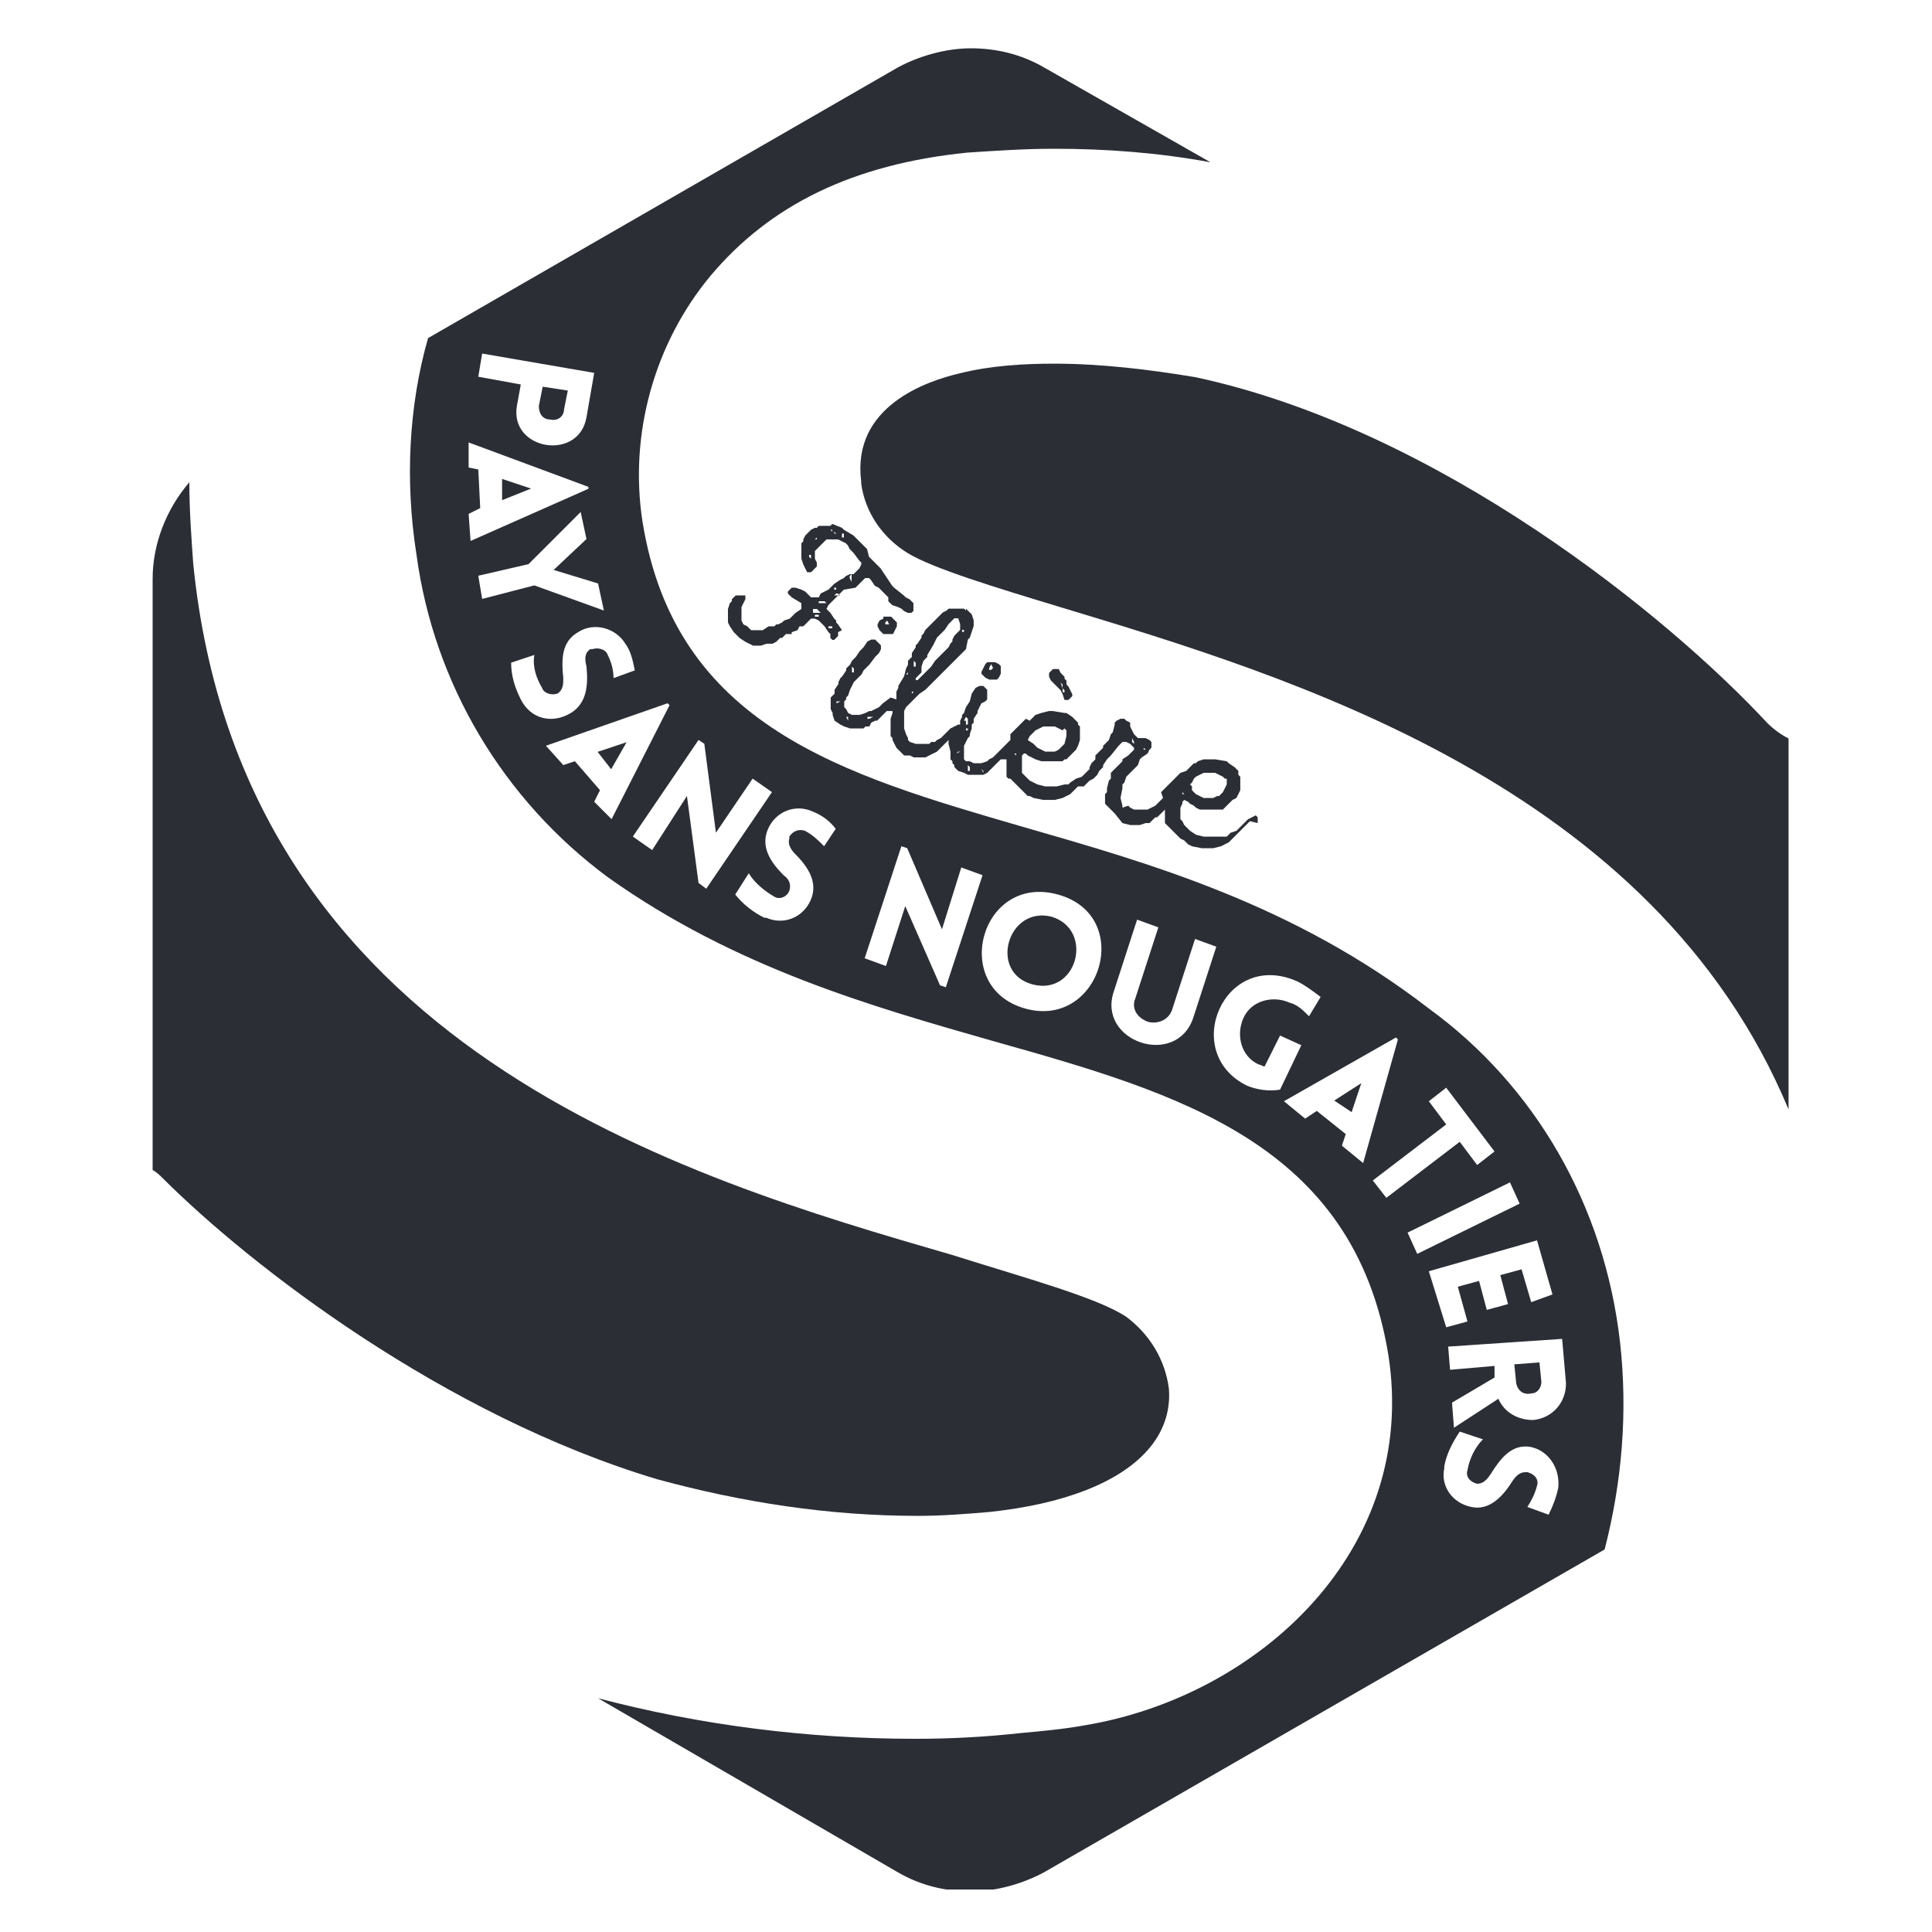
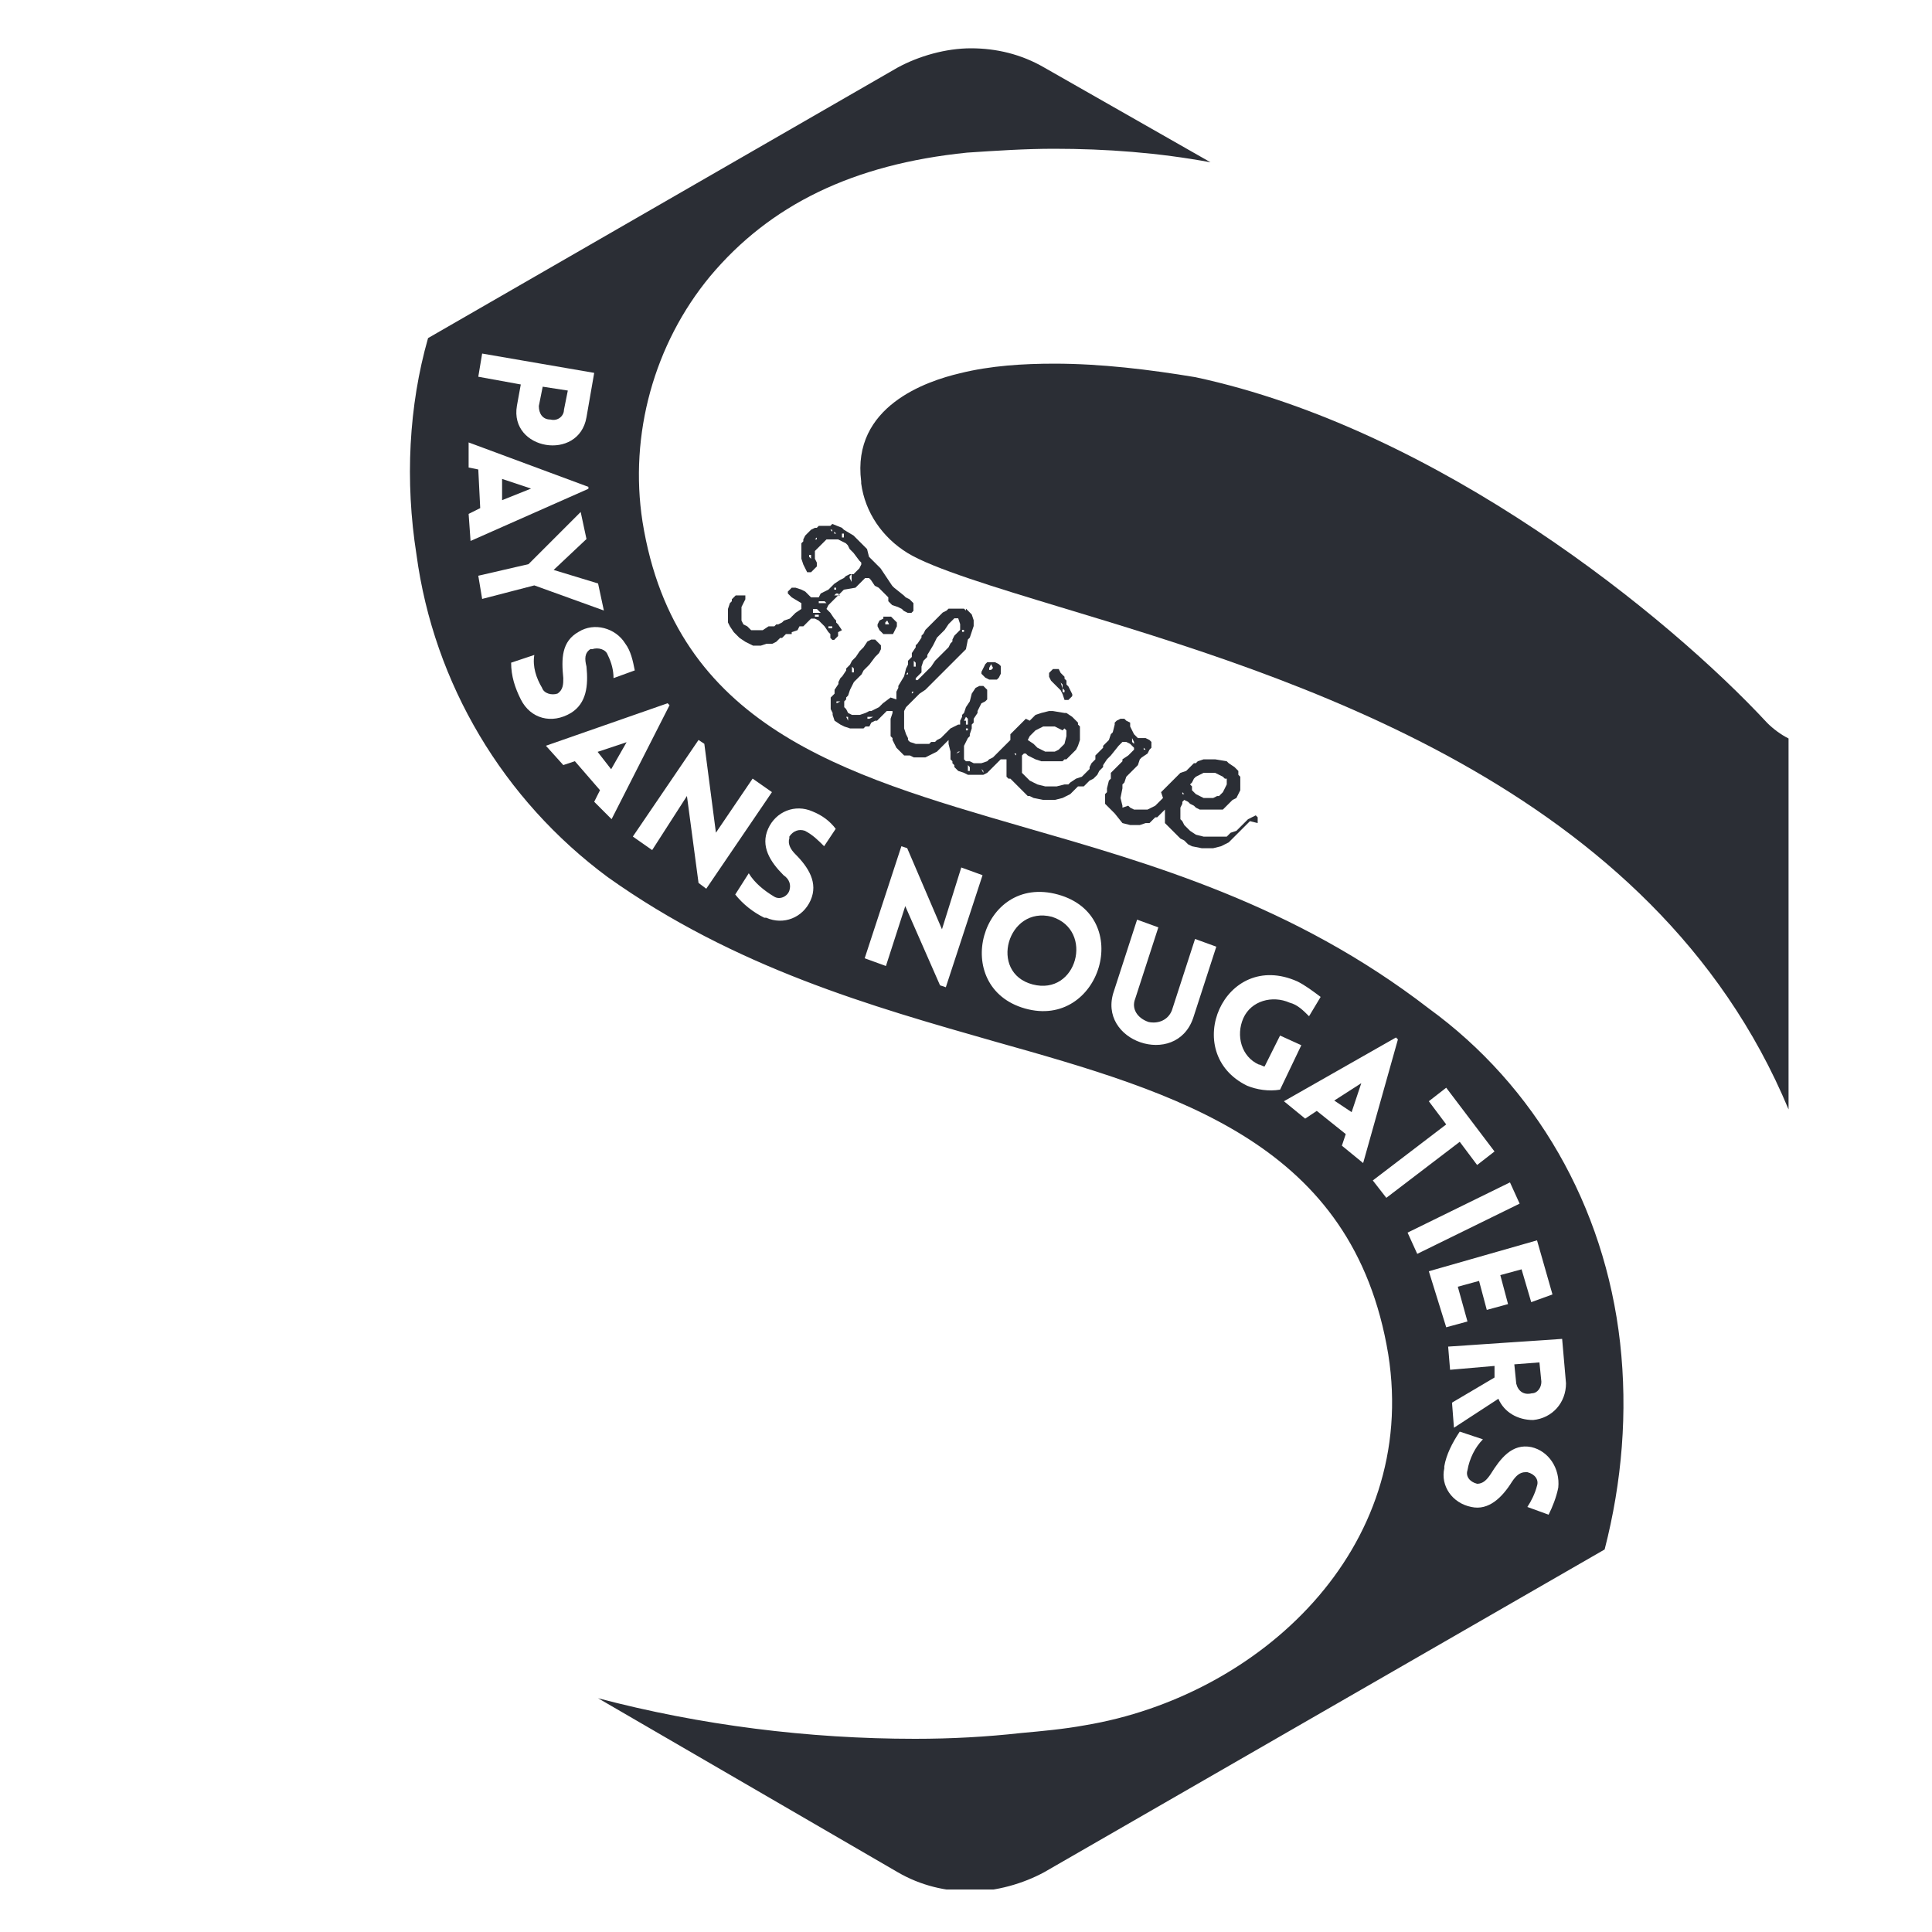
<svg xmlns="http://www.w3.org/2000/svg" xmlns:xlink="http://www.w3.org/1999/xlink" version="1.1" id="Calque_1" x="0px" y="0px" viewBox="0 0 100 100" style="enable-background:new 0 0 100 100;" xml:space="preserve">
  <style type="text/css">
	.st0{fill:#2B2E35;}
	.st1{clip-path:url(#SVGID_00000155124497128192908630000010386881307040305335_);}
	.st2{clip-path:url(#SVGID_00000108290545347055792270000017194138084302458000_);}
	.st3{clip-path:url(#SVGID_00000153697591426410608960000006856577542650159007_);}
</style>
  <g id="Groupe_193" transform="translate(33.979 28.419)">
    <path id="Tracé_143" class="st0" d="M13.1,2.6l-0.2-0.1l-0.1-0.1L12.3,2l-0.1-0.1l-0.4-0.6L11.6,1l-0.2-0.2l-0.1-0.1l-0.1-0.1   l-0.2-0.2L10.9,0l-0.1-0.1l-0.1-0.1l-0.1-0.1l-0.1-0.1l-0.1-0.1l-0.1-0.1l-0.1-0.1L9.7-1L9.6-1.1L9.1-1.3L9-1.2l-0.1,0l-0.3,0   l-0.2,0L8.3-1.1l-0.1,0L8-1L7.9-0.9L7.8-0.8L7.7-0.7L7.6-0.5l0,0.1L7.5-0.3l0,0.2l0,0.3l0,0.3l0.1,0.3L7.7,1l0.1,0.2l0.1,0l0.1,0   L8.2,1l0.1-0.1l0-0.2L8.2,0.5l0-0.1V0.2l0-0.1L8.3,0l0.1-0.1l0.1-0.1l0.1-0.1l0.1-0.1l0.1-0.1l0.2,0l0.2,0l0.1,0l0.1,0l0.2,0.1   l0.2,0.1l0.1,0.1L10,0l0.1,0.1l0.1,0.1l0.3,0.4l0.1,0.1l0,0.1L10.5,1l-0.1,0.1l-0.1,0.1l-0.1,0.1L10,1.3L9.8,1.4L9.7,1.5L9.5,1.6   L9.2,1.8L9,2L8.9,2.1L8.7,2.2L8.5,2.3L8.4,2.5l-0.2,0L8,2.5L7.9,2.4L7.8,2.3L7.7,2.2L7.5,2.1L7.2,2L7,2L6.9,2.1L6.8,2.2v0.1L7,2.5   l0.5,0.3L7.5,3L7.5,3.1L7.2,3.3L7.1,3.4L7,3.5L6.9,3.6L6.6,3.7L6.5,3.8L6.3,3.9L6.2,3.9L6.1,4l-0.1,0l-0.2,0L5.5,4.2l-0.1,0l-0.1,0   l-0.1,0L4.9,4.2L4.7,4L4.5,3.9L4.4,3.7l0-0.1l0-0.1l0-0.2l0-0.1L4.4,3l0.1-0.2l0.1-0.2l0-0.2L4.5,2.4l-0.2,0L4.1,2.4L3.9,2.6   L3.9,2.7L3.8,2.8L3.7,3.1l0,0.1l0,0.2l0,0.1l0,0.2l0,0.1L3.8,4L4,4.3l0.3,0.3l0.3,0.2l0.2,0.1L5,5h0.1l0.2,0l0.1,0l0.3-0.1l0.2,0   l0.1,0l0.2-0.1l0.1-0.1l0.1-0.1l0.1,0l0.1-0.1l0.1-0.1L7,4.4L7,4.3l0.3-0.1L7.4,4L7.6,4l0.1-0.1l0.1-0.1l0.1-0.1L8,3.6l0.2,0   l0.2,0.1l0.2,0.2L8.7,4l0.2,0.3l0.1,0.1L9,4.6l0.1,0.1l0.1,0l0.1-0.1l0.1-0.1l0-0.2L9.6,4.2L9.4,3.9L9.3,3.8L9.3,3.7L9.2,3.6L9,3.3   L8.9,3.2L8.8,3.1l0.1-0.2L9,2.8l0.1-0.1l0.1-0.1l0.1-0.1l0.1-0.1l0.1-0.1l0.1-0.1l0.1-0.1L10.3,2l0.1-0.1l0.1-0.1l0.1-0.1l0.1-0.1   l0.1-0.1l0.2,0l0.1,0.1l0.2,0.3L11.5,2l0.1,0.1l0.3,0.3l0.1,0.1L12,2.7l0.1,0.1l0.1,0.1L12.5,3l0.2,0.1l0.1,0.1l0.2,0.1l0.2,0   l0.1-0.1L13.3,3l0-0.2l-0.1-0.1L13.1,2.6z M8.1-0.8L8.1-0.8L8.1-0.8L8.1-0.8L8.1-0.8z M7.7,0.4L7.7,0.4L7.7,0.4L7.7,0.4L7.7,0.4z    M7.7,0.2L7.7,0.2L7.7,0.2L7.7,0.2L7.7,0.2z M7.7,0L7.7,0L7.7,0L7.7,0L7.7,0z M7.8-0.2L7.8-0.2v-0.1V-0.2L7.8-0.2z M8,0.5L8,0.5   L7.9,0.4v0l0,0l0-0.1l0.1,0v0.1v0l0,0l0,0L8,0.5L8,0.5z M8-0.1L8-0.1L8,0L8-0.1L8-0.1z M7.9-0.3L7.9-0.3l0.1,0L7.9-0.3L7.9-0.3z    M8-0.5L8-0.5L7.9-0.5l-0.1,0l0,0l0,0l0.1,0L8-0.5l0-0.1L8-0.5L8-0.5z M8.3-1L8.3-1L8.3-1L8.3-1L8.3-1z M8.2-0.2L8.2-0.2L8.2-0.2   L8.2-0.2L8.2-0.2z M8.3-0.5L8.3-0.5l-0.1,0l0.1-0.1L8.3-0.5L8.3-0.5z M8.3-0.7L8.3-0.7l0-0.1L8.3-0.7L8.3-0.7z M8.6-1L8.6-1L8.6-1   L8.6-1L8.6-1z M8.5-0.5L8.5-0.5L8.5-0.5L8.5-0.5L8.5-0.5z M8.5-0.7L8.5-0.7l0-0.1L8.5-0.7L8.5-0.7z M8.8-0.7L8.8-0.7l0-0.1L8.8-0.7   L8.8-0.7z M8.8-0.9L8.8-0.9l0-0.1L8.8-0.9L8.8-0.9z M9.1-0.9L9.1-0.9L9-1l0,0l0.1,0l0,0.1L9.1-0.9L9.1-0.9z M9.3-0.8L9.3-0.8l0,0.2   l0,0L9.3-0.8L9.3-0.8l-0.1,0l0-0.1L9.3-0.8L9.3-0.8z M9.8-0.6l-0.2,0l0,0l0,0l0-0.1l0,0v-0.1h0.1l0,0.1v0.1l0,0l0,0L9.8-0.6   L9.8-0.6L9.8-0.6z M10-0.6L10-0.6l0-0.1L10-0.6L10-0.6z M10.5-0.3L10.5-0.3L10.5-0.3L10.5-0.3L10.5-0.3z M10.2,0L10.2,0l0-0.1   L10.2,0L10.2,0z M10.3-0.3L10.3-0.3L10.3-0.3L10.3-0.3L10.3-0.3z M10.4,0.2L10.4,0.2L10.4,0.2L10.4,0.2L10.4,0.2z M10.5,0L10.5,0   l0-0.1L10.5,0L10.5,0z M7.3,2.4L7.3,2.4L7.3,2.4L7.3,2.4L7.3,2.4z M4,3.6L4,3.6L4,3.6L4,3.6L4,3.6z M3.9,3.9L3.9,3.9l0-0.1L3.9,3.9   L3.9,3.9z M4,3.4L4,3.4L4,3.4L4,3.4L4,3.4z M4,3.2L4,3.2L4,3.2L4,3.2L4,3.2z M4,2.9L4,2.9L4,2.9L4,2.9L4,2.9z M4.2,3.1L4.2,3.1   L4.2,3.1L4.2,3.1L4.2,3.1z M4.2,4.1L4.2,4.1L4.2,4.1L4.2,4.1L4.2,4.1z M4.2,3.9L4.2,3.9L4.2,3.9L4.2,3.9L4.2,3.9z M4.2,3.7L4.2,3.7   L4.2,3.7L4.2,3.7L4.2,3.7z M4.4,4.4L4.4,4.4L4.4,4.4L4.4,4.4L4.4,4.4z M4.4,4.2L4.4,4.2L4.4,4.2L4.4,4.2L4.4,4.2z M4.7,4.1L4.7,4.1   L4.7,4.1L4.7,4.1L4.7,4.1z M4.6,4.5L4.6,4.5l0-0.1L4.6,4.5L4.6,4.5z M4.8,4.7L4.8,4.7l0-0.1L4.8,4.7L4.8,4.7z M4.9,4.5L4.9,4.5   L4.9,4.5L4.9,4.5L4.9,4.5z M5.1,4.7L5.1,4.7L5.1,4.7L5.1,4.7L5.1,4.7z M5.1,4.5L5.1,4.5L5.1,4.5L5.1,4.5L5.1,4.5z M5.3,4.7L5.3,4.7   L5.3,4.7L5.3,4.7L5.3,4.7z M5.4,4.5L5.4,4.5L5.4,4.5L5.4,4.5L5.4,4.5z M5.6,4.8L5.6,4.8L5.6,4.8L5.6,4.8L5.6,4.8z M5.6,4.5L5.6,4.5   l0-0.1L5.6,4.5L5.6,4.5z M5.9,4.5L5.9,4.5L5.9,4.5L5.9,4.5L5.9,4.5z M5.9,4.3L5.9,4.3L5.9,4.3L5.9,4.3L5.9,4.3z M6.1,4.6L6.1,4.6   l0-0.1L6.1,4.6L6.1,4.6z M6.1,4.3L6.1,4.3l0-0.1L6.1,4.3L6.1,4.3z M6.4,4.3L6.4,4.3l0-0.1L6.4,4.3L6.4,4.3z M6.4,4.1L6.4,4.1   L6.4,4.1L6.4,4.1L6.4,4.1z M6.7,3.8L6.7,3.8L6.7,3.8L6.7,3.8L6.7,3.8z M6.6,4.3L6.6,4.3L6.6,4.3L6.6,4.3L6.6,4.3z M6.7,4.1L6.7,4.1   l0-0.1L6.7,4.1L6.7,4.1z M6.9,4.1L6.9,4.1L6.9,4.1L6.9,4.1L6.9,4.1z M6.9,3.9L6.9,3.9L6.9,3.9L6.9,3.9L6.9,3.9z M7,3.7L7,3.7L7,3.7   L7,3.7L7,3.7z M7.2,3.9L7.2,3.9V3.8V3.9L7.2,3.9z M7.2,3.7L7.2,3.7V3.6V3.7L7.2,3.7z M7.5,3.3L7.5,3.3L7.5,3.3L7.5,3.3L7.5,3.3z    M7.4,3.9L7.4,3.9L7.4,3.9L7.4,3.9L7.4,3.9z M7.4,3.7L7.4,3.7L7.4,3.7l0-0.1h0L7.4,3.7L7.4,3.7z M9.2,3.8L9.2,3.8L9.2,3.8L9.2,3.8   L9.2,3.8z M9,4L9,4l0.1,0v0.1l-0.1,0L9,4.1l-0.1,0L8.9,4l0,0L9,4z M8.9,3.5L8.9,3.5L8.9,3.5L8.9,3.5L8.9,3.5z M8.9,3.7L8.9,3.7   l0,0.1L8.9,3.7L8.9,3.7z M8.5,2.5L8.5,2.5L8.5,2.5L8.5,2.5L8.5,2.5z M8.2,2.9L8.2,2.9l0,0.2L8.2,2.9L8.2,2.9z M7.8,2.4L7.8,2.4   L7.8,2.4L7.8,2.4L7.8,2.4z M7.5,2.7L7.5,2.7L7.5,2.7L7.5,2.7L7.5,2.7z M7.5,2.4L7.5,2.4l0-0.1L7.5,2.4L7.5,2.4z M7.7,3.7L7.7,3.7   L7.7,3.7L7.7,3.7L7.7,3.7z M7.7,3.5L7.7,3.5l0-0.1L7.7,3.5L7.7,3.5z M7.7,3.2L7.7,3.2l0-0.1L7.7,3.2L7.7,3.2z M7.7,3L7.7,3l0-0.1   L7.7,3L7.7,3z M7.8,2.7L7.8,2.7l0-0.1L7.8,2.7L7.8,2.7z M7.9,3.5L7.9,3.5l0-0.1L7.9,3.5L7.9,3.5z M8,3.2L8,3.2l0-0.1L8,3.2L8,3.2z    M8,3L8,3l0-0.1L8,3L8,3z M8,2.8L8,2.8V2.7V2.8L8,2.8z M8.4,3.5L8.4,3.5l-0.1,0l0,0l-0.1,0l0-0.1l0.1,0l0.1,0l0,0L8.4,3.5L8.4,3.5   L8.4,3.5L8.4,3.5z M8.5,3.3l-0.2,0H8.2l-0.1,0L8.1,3.2l0-0.1l0.1,0l0.1,0l0,0L8.5,3.3L8.5,3.3z M8.5,3L8.5,3l0-0.1L8.5,3L8.5,3z    M8.7,3.8L8.7,3.8L8.7,3.8L8.7,3.8L8.7,3.8z M8.6,3.5L8.6,3.5L8.6,3.5L8.6,3.5L8.6,3.5z M8.7,3.3L8.7,3.3l0-0.1L8.7,3.3L8.7,3.3z    M8.7,3L8.7,3L8.7,3L8.7,3L8.7,3z M8.8,2.8L8.8,2.8l-0.2,0h0l-0.1,0l-0.1,0l0-0.1h0.1l0.1,0h0.1L8.8,2.8l0-0.1L8.8,2.8L8.8,2.8z    M8.8,2.6L8.8,2.6l0-0.1L8.8,2.6L8.8,2.6z M8.8,2.3L8.8,2.3L8.8,2.3L8.8,2.3L8.8,2.3z M9,2.6L9,2.6l0-0.1L9,2.6L9,2.6z M9,2.3   L9,2.3l0-0.1L9,2.3L9,2.3z M9.2,2L9.2,2L9.2,2L9.2,2L9.2,2l0.1,0l0,0.1l-0.1,0L9.2,2L9.2,2z M9.5,2.4L9.5,2.4l-0.2,0l-0.1,0   l0.1-0.1l0.1,0L9.5,2.4L9.5,2.4L9.5,2.4z M9.6,2.1L9.6,2.1l0-0.1L9.6,2.1L9.6,2.1z M9.6,1.9L9.6,1.9L9.6,1.9L9.6,1.9L9.6,1.9z    M9.8,1.6L9.8,1.6L9.8,1.6L9.8,1.6L9.8,1.6z M9.8,1.9L9.8,1.9L9.8,1.9L9.8,1.9L9.8,1.9z M10,1.9L10,1.9l0-0.1L10,1.9L10,1.9z    M10.1,1.7L10.1,1.7L10.1,1.7L10,1.5l0-0.1l0.1-0.1l0,0.1v0L10.1,1.7L10.1,1.7z M10.3,1.7L10.3,1.7L10.3,1.7L10.3,1.7L10.3,1.7z    M10.3,1.4L10.3,1.4L10.3,1.4L10.3,1.4L10.3,1.4z M10.6,1.5L10.6,1.5l0-0.1L10.6,1.5L10.6,1.5z M10.6,1.2L10.6,1.2l0-0.1L10.6,1.2   L10.6,1.2z M10.6,1L10.6,1L10.6,1L10.6,1L10.6,1z M10.7,0.5L10.7,0.5l0-0.1L10.7,0.5L10.7,0.5z M10.7,0.2L10.7,0.2L10.7,0.2   L10.7,0.2L10.7,0.2z M10.7,0L10.7,0L10.7,0L10.7,0L10.7,0z M10.9,0.2L10.9,0.2L10.9,0.2L10.9,0.2L10.9,0.2z M10.9,0.6L10.9,0.6   L10.9,0.6L10.9,0.6L10.9,0.6z M10.8,1.5L10.8,1.5V1.4V1.5L10.8,1.5z M10.9,1.2L10.9,1.2L10.9,1.2L10.9,1.2L10.9,1.2z M10.9,1   L10.9,1L10.9,1L10.9,1L10.9,1z M10.9,0.5L10.9,0.5l0-0.1L10.9,0.5L10.9,0.5z M11.1,1.5L11.1,1.5L11.1,1.5L11.1,1.5L11.1,1.5z    M11.1,1.3L11.1,1.3l0-0.1L11.1,1.3L11.1,1.3z M11.1,1L11.1,1l0-0.1L11.1,1L11.1,1z M11.1,0.8L11.1,0.8L11.1,0.8L11.1,0.8L11.1,0.8   z M11.4,0.9L11.4,0.9L11.4,0.9L11.4,0.9L11.4,0.9z M11.3,1.5L11.3,1.5L11.3,1.5L11.3,1.5L11.3,1.5z M11.4,1.3L11.4,1.3L11.4,1.3   L11.4,1.3L11.4,1.3z M11.8,1.5L11.8,1.5L11.8,1.5L11.8,1.5L11.8,1.5z M11.6,1.8L11.6,1.8L11.6,1.8L11.6,1.8L11.6,1.8z M11.6,1.5   L11.6,1.5L11.6,1.5L11.6,1.5L11.6,1.5z M11.6,1.3L11.6,1.3L11.6,1.3L11.6,1.3L11.6,1.3z M11.8,2L11.8,2L11.8,2L11.8,2L11.8,2z    M11.8,1.8L11.8,1.8L11.8,1.8L11.8,1.8L11.8,1.8z M12,2.3L12,2.3L12,2.3L12,2.3L12,2.3z M12,2.1L12,2.1L12,2L12,2.1L12,2.1z    M12.2,2.3L12.2,2.3L12.2,2.3L12.2,2.3L12.2,2.3z M12.5,2.6L12.5,2.6L12.5,2.6L12.5,2.6L12.5,2.6z M12.7,2.8L12.7,2.8L12.7,2.8   L12.7,2.8L12.7,2.8z M12.7,2.6L12.7,2.6L12.7,2.6L12.7,2.6L12.7,2.6z" />
  </g>
  <g id="Groupe_194" transform="translate(42.922 33.818)">
    <path id="Tracé_144" class="st0" d="M2.8-1L3-1h0.2L3.3-1l0.1-0.2l0.1-0.2l0-0.2L3.4-1.7L3.2-1.9L3-1.9l-0.2,0L2.8-1.8L2.6-1.7   L2.5-1.5l0,0.1l0.1,0.2L2.8-1z M3.2-1.5L3.2-1.5L3.2-1.5L3.2-1.5L3.2-1.5z M3.1-1.7L3.1-1.7L3.1-1.7L3.1-1.7L3.1-1.7z M3.1-1.2   L3.1-1.2L3.1-1.2L3.1-1.2L3.1-1.2z M3-1.7L3-1.7l0.1,0.2L3-1.5l-0.1,0v-0.1v0l0,0L3-1.7L3-1.7z M2.9-1.3L2.9-1.3l0,0.1L2.9-1.3   L2.9-1.3z M2.8-1.5L2.8-1.5l0,0.1L2.8-1.5L2.8-1.5z" />
  </g>
  <g id="Groupe_195" transform="translate(49.1 36.475)">
    <path id="Tracé_145" class="st0" d="M1.9-1.4l0.2,0.1l0.2,0l0.2,0l0.1-0.1l0.1-0.2l0-0.2L2.7-2L2.6-2.1L2.4-2.2l-0.2,0L2-2.2   L1.9-2.1L1.8-1.9L1.7-1.7l0,0.1L1.9-1.4z M2.4-1.8L2.4-1.8L2.4-1.8L2.4-1.8L2.4-1.8z M2.2-1.5L2.2-1.5L2.2-1.6L2.2-1.5L2.2-1.5z    M2.3-2L2.3-2L2.3-2L2.3-2L2.3-2z M2.3-1.7L2.3-1.7L2.3-1.7L2.3-1.7L2.3-1.7z M2.2-2.1L2.2-2.1l0.1,0.2L2.2-1.8l-0.1,0l0-0.1l0,0   l0,0L2.2-2.1L2.2-2.1z M2-1.8L2-1.8L2-1.8L2-1.8L2-1.8z" />
  </g>
  <g id="Groupe_196" transform="translate(53.1 36.93)">
    <path id="Tracé_146" class="st0" d="M1.4-1.6l0.1,0.1l0.1,0.1l0.1,0.1l0.1,0.1l0.1,0.2L2-0.7l0.2,0l0.1-0.1l0.1-0.1V-1L2.2-1.4   L2.1-1.5L2.1-1.7L2-1.8l0-0.1L1.8-2.1L1.7-2.3l-0.2,0l-0.1,0L1.3-2.2L1.2-2.1l0,0.2l0.1,0.2L1.4-1.6z M2.1-0.9L2.1-0.9L2.1-0.9   L2.1-0.9L2.1-0.9z M2-1.6L2-1.6L2-1.6L2-1.6L2-1.6z M1.8-1.6L1.8-1.6l0.1,0.1l0,0.1l0,0.1L2-1.2l0,0.1l-0.1,0l0-0.1l0-0.1l0,0   L1.8-1.6L1.8-1.6z M1.6-1.7L1.6-1.7L1.6-1.7L1.6-1.7L1.6-1.7z M1.5-2L1.5-2l0,0.1L1.5-2L1.5-2z" />
  </g>
  <g id="Groupe_197" transform="translate(40.097 33.303)">
    <path id="Tracé_147" class="st0" d="M6.7,3.8l0-0.1l0-0.1l0-0.1l0.1-0.2L7,3.1l0.1-0.1l0.1-0.1l0.1-0.1l0.2-0.2l0.3-0.2L8,2.2   l0.1-0.1L8.2,2l0.1-0.1l0.1-0.1l0.1-0.1l0.1-0.1l0.1-0.1l0.2-0.2L9.2,1l0.1-0.1l0.1-0.1l0.2-0.2l0.1-0.1l0.1-0.1l0.1-0.1L10-0.2   l0.1-0.1l0.2-0.6l0-0.3l-0.1-0.3l-0.1-0.1l-0.2-0.2L9.9-1.7L9.8-1.8L9.6-1.8l-0.3,0l-0.2,0L9-1.8L8.9-1.7L8.7-1.6L8.6-1.5L8.3-1.2   L8.2-1.1L8.1-1L8-0.9L7.9-0.8L7.8-0.7L7.7-0.5L7.6-0.4L7.6-0.3L7.4,0L7.3,0.1l0,0.1L7.1,0.5L7.1,0.7L7,0.8L6.9,0.9l0,0.2L6.8,1.3   L6.7,1.7L6.4,2.2l0,0.1L6.3,2.5l0,0.2l0,0.2L6,2.8L5.6,3.1L5.4,3.3L5.2,3.4L5,3.5l-0.1,0L4.7,3.6L4.4,3.7l-0.1,0L4,3.7L3.8,3.6   L3.7,3.4L3.6,3.3l0-0.1l0-0.2l0.1-0.1l0-0.1l0.1-0.1l0.1-0.3L4,2.2L4.1,2l0.2-0.2l0.1-0.1l0.1-0.1l0.1-0.2l0.2-0.2l0.1-0.1l0.3-0.4   l0.1-0.1l0.1-0.1l0.1-0.2l0-0.2L5.3-0.1L5.2-0.2L5-0.2L4.8-0.1L4.6,0.2L4.4,0.4L4.2,0.7L4,0.9L3.9,1.1L3.8,1.2L3.7,1.3L3.7,1.4   L3.5,1.7L3.4,1.8L3.3,2L3.3,2.1L3.1,2.4l0,0.2L2.9,2.8l0,0.2l0,0.1l0,0.1l0,0.1l0,0.1L3,3.6l0,0.1L3.1,4l0.3,0.2l0.2,0.1l0.3,0.1H4   l0.1,0l0.2,0l0.2,0l0.1,0l0.1-0.1l0.2,0L5,4.1L5.2,4L5.3,4l0.1-0.1l0.1-0.1l0.1-0.1l0.1-0.1l0.1-0.1L6,3.5l0.1,0l0,0.1L6,3.9L6,4   l0,0.2l0,0.1l0,0.2v0.2l0,0.1l0.1,0.1l0,0.1l0.1,0.2l0.1,0.2l0.2,0.2l0.1,0.1l0.1,0.1L7,5.8l0.2,0.1l0.1,0l0.2,0l0.1,0l0.2,0L8,5.8   l0.2-0.1l0.2-0.1l0.1-0.1l0.1-0.1l0.1-0.1l0.1-0.1l0.2-0.2l0,0l0,0l0,0.2L9.1,5.6v0.2l0,0.1l0,0.1l0.1,0.1l0,0.1l0.1,0.1l0,0.1   l0.2,0.2l0.3,0.1l0.2,0.1l0.3,0l0.1,0l0.1,0l0.1,0l0.2,0L11,6.7l0.1-0.1l0.1-0.1l0.1-0.1l0.1-0.1l0.1-0.1l0.1-0.1l0.1-0.1L12,6l0,0   v0.1l0,0.2l0,0.2v0.1l0,0.2l0,0.1l0.1,0.1L12.2,7l0.1,0.1l0.2,0.2l0.1,0.1l0.1,0.1l0.1,0.1L13,7.8l0.1,0.1l0.1,0L13.4,8l0.5,0.1   l0.1,0l0.2,0l0.1,0l0.2,0L14.9,8l0.4-0.2l0.1-0.1l0.1-0.1l0.1-0.1l0.1-0.1L16,7.4l0.1-0.1l0.1-0.1l0.1-0.1L16.5,7l0.1-0.1l0.1-0.1   l0.1-0.2l0,0l0.1-0.1l0.1-0.1L17,6.3L17.2,6l0.1-0.1l0.1-0.1l0.4-0.5l0.1-0.1L18,5.1l0.2,0l0.2,0.1l0.2,0.2l0,0.1l-0.1,0.1   l-0.2,0.2L18,6L18,6.1l-0.1,0.1l-0.1,0.1l-0.1,0.1l-0.1,0.1l-0.1,0.1l-0.1,0.1L17.4,7l-0.1,0.1l-0.1,0.4l0,0.2l-0.1,0.1l0,0.1   l0,0.1l0,0.1v0.2l0.1,0.1l0.1,0.1l0.1,0.1l0.2,0.2L18,9.3l0.4,0.1l0.3,0l0.2,0l0.3-0.1l0.2,0l0.1-0.1l0.1-0.1l0.1-0.1L19.8,9   L20,8.8l0.2-0.2l0,0l0,0.1l0,0.2l0,0.1l0,0.2l0,0.1l0.1,0.1l0.1,0.1l0.1,0.1l0.2,0.2l0.1,0.1l0.1,0.1l0.1,0.1l0.2,0.1l0.1,0.1   l0.1,0.1l0.2,0.1l0.5,0.1l0.1,0l0.2,0h0.1l0.2,0l0.4-0.1l0.4-0.2l0.1-0.1l0.1-0.1l0.1-0.1l0.1-0.1l0.1-0.1l0.1-0.1l0.1-0.1l0.1-0.1   l0.1-0.1l0.1-0.1l0.1-0.1L25,9.3l0-0.2L25,9l-0.1-0.1l-0.2,0.1l-0.2,0.1l-0.1,0.1l-0.3,0.3l-0.2,0.2l-0.3,0.1l-0.1,0.1l-0.1,0.1   L22.9,10l-0.2,0l-0.3,0l-0.2,0l-0.4-0.1l-0.3-0.2l-0.2-0.2l-0.1-0.1l-0.1-0.2l-0.1-0.1L21,9V8.8l0-0.1l0-0.2l0.1-0.2l0-0.1l0.1-0.1   l0.2,0.1l0.1,0.1l0.2,0.1l0.1,0.1L22,8.6l0.2,0l0.1,0l0.3,0l0.3,0l0.2,0l0.1,0l0.1-0.1l0.1-0.1l0.1-0.1l0.1-0.1l0.1-0.1L23.9,8   L24,7.8l0.1-0.2l0-0.2l0-0.1l0-0.2l0-0.2l-0.1-0.1l0-0.1L24,6.6l-0.2-0.2l-0.3-0.2l-0.1-0.1L22.8,6h-0.2l-0.4,0l-0.3,0.1l-0.1,0.1   l-0.1,0l-0.1,0.1l-0.1,0.1l-0.2,0.2L21,6.7l-0.1,0.1l-0.1,0.1l-0.1,0.1l-0.1,0.1l-0.1,0.1l-0.1,0.1l-0.1,0.1l0,0l-0.1,0.1l-0.1,0.1   l-0.1,0.1L20.1,8l-0.1,0.1l-0.1,0.1l-0.2,0.2l-0.4,0.2l-0.2,0l-0.1,0l-0.1,0l-0.1,0l-0.2,0l-0.2-0.1l-0.1-0.1L18,8.5L18,8.4L17.9,8   L18,7.5L18,7.4l0-0.1l0.1-0.1l0.1-0.3l0.1-0.1l0.1-0.1l0.2-0.2l0.2-0.2L18.9,6L19,5.9l0.3-0.2l0.1-0.2l0.1-0.1l0-0.1l0-0.2L19.4,5   l-0.2-0.1l-0.2,0l-0.1,0l-0.1,0l-0.1-0.1l-0.1-0.1l-0.1-0.2l-0.1-0.2l0-0.2L18.2,4l-0.1-0.1l-0.1,0l-0.1,0L17.7,4l-0.1,0.1l0,0.1   l-0.1,0.4l-0.1,0.1L17.3,5l-0.1,0.1l-0.1,0.1l-0.1,0.1L17,5.4l-0.1,0.1l-0.1,0.1l-0.1,0.1l-0.1,0.1L16.6,6l-0.1,0.1l-0.1,0.1   l-0.1,0.2l0,0.1l-0.1,0.1l-0.3,0.3L15.6,7l-0.3,0.2l-0.1,0.1L15,7.3l-0.4,0.1l-0.2,0l-0.3,0l-0.1,0l-0.4-0.1l-0.4-0.2L13.1,7   L13,6.9l-0.1-0.1l-0.1-0.1l0-0.1l0-0.2l0-0.1l0-0.2l0-0.2l0-0.1l0.1-0.1L13,5.7l0.1,0.1l0.2,0.1L13.5,6l0.3,0.1l0.2,0l0.1,0l0.3,0   l0.3,0l0.2,0L15,6L15.1,6l0.1-0.1l0.1-0.1l0.1-0.1l0.1-0.1l0.1-0.1l0.1-0.2L15.8,5l0-0.2l0-0.1l0-0.2l0-0.2l-0.1-0.1l0-0.1L15.6,4   l-0.2-0.2l-0.3-0.2L15,3.6l-0.6-0.1l-0.2,0l-0.4,0.1l-0.3,0.1l-0.1,0.1l-0.1,0.1l-0.1,0.1L13,3.9l-0.2,0.2l-0.1,0.1l-0.1,0.1   l-0.1,0.1l-0.1,0.1l-0.1,0.1l-0.1,0.1L12.2,5l0,0l0,0l-0.4,0.4l-0.2,0.2l-0.1,0.1l-0.2,0.2L11.1,6L11,6.1l-0.3,0.1l-0.1,0l-0.3,0   l-0.2-0.1L9.9,6.1L9.8,6l0-0.1l0-0.2l0-0.1l0-0.1l0-0.2L10,4.9l0.1-0.1l0-0.1l0.1-0.3l0-0.2l0.1-0.1l0-0.2l0.2-0.3l0-0.1l0.2-0.4   L10.9,3l0.1-0.1L11,2.6l0-0.2l-0.1-0.1l-0.1-0.1l-0.2,0l-0.2,0.1l-0.2,0.3L10.1,3L9.9,3.3L9.8,3.6L9.7,3.7L9.7,3.8L9.6,4l0,0.1   l0,0.1l-0.1,0L9.1,4.4L9,4.5L8.9,4.6L8.8,4.7L8.7,4.8L8.6,4.9L8.4,5L8.3,5.1l-0.2,0L8,5.2L7.9,5.2l-0.1,0l-0.1,0l-0.1,0L7.3,5.2   L7,5.1L6.9,5L6.9,4.9L6.8,4.7L6.7,4.4l0-0.1l0-0.1l0-0.1L6.7,3.8z M10-0.6L10-0.6L10-0.6L10-0.6L10-0.6z M5.1,0.4L5.1,0.4L5.1,0.4   L5.1,0.4L5.1,0.4z M5.1,0.1L5.1,0.1L5.1,0.1L5.1,0.1L5.1,0.1z M4.9,0.5L4.9,0.5L4.9,0.5L4.9,0.5L4.9,0.5L4.9,0.5z M4.8,0.2L4.8,0.2   L4.8,0.2L4.8,0.2L4.8,0.2z M4.7,0.8L4.7,0.8L4.7,0.8L4.7,0.8L4.7,0.8z M4.6,0.5L4.6,0.5L4.6,0.5L4.6,0.5L4.6,0.5z M4.6,1L4.6,1   L4.6,1l0,0.1L4.6,1L4.6,1L4.6,1z M4.5,0.8L4.5,0.8L4.5,0.8L4.5,0.8L4.5,0.8L4.5,0.8L4.5,0.8z M4.4,0.6L4.4,0.6L4.4,0.6L4.4,0.6   L4.4,0.6z M4.4,1.4L4.4,1.4L4.4,1.4L4.4,1.4L4.4,1.4z M4.3,1.1L4.3,1.1L4.3,1.1L4.3,1.1l-0.1,0v0L4.3,1.1L4.3,1.1z M4.2,0.9   L4.2,0.9L4.2,0.9L4.2,0.9L4.2,0.9L4.2,0.9L4.2,0.9z M4,1.2L4,1.2L4,1.2L4,1.2L4,1.2l0.1,0.1l0,0l0,0.1l0,0v0l0,0.1l0,0l0,0l-0.1,0   V1.6l0-0.1l0,0l0,0l0,0l0,0v0l0,0l0,0L4,1.2L4,1.2L4,1.2L4,1.2z M4,1.7L4,1.7L4,1.7l0,0.1l0,0.1l0,0l0,0l0-0.1l0,0V1.7L4,1.7L4,1.7   L4,1.7z M3.8,1.5L3.8,1.5L3.8,1.5l0.1,0.1l0,0L3.8,1.5L3.8,1.5L3.8,1.5z M3.8,2L3.8,2L3.8,2L3.8,2L3.8,2L3.8,2z M3.7,1.8L3.7,1.8   L3.7,1.8L3.7,1.8L3.7,1.8z M3.5,2.1L3.5,2.1L3.5,2.1L3.5,2.1L3.5,2.1z M3.4,2.7L3.4,2.7L3.4,2.7L3.4,2.7L3.4,2.7z M3.3,2.4L3.3,2.4   L3.3,2.4L3.3,2.4L3.3,2.4L3.3,2.4z M3.2,2.8L3.2,2.8L3.2,2.8L3.2,2.8L3.2,2.8z M3,3.1L3,3.1L3,3.1L3,3.1L3,3.1z M3.1,3.4L3.1,3.4   L3.1,3.4L3.1,3.4L3.1,3.4L3.1,3.4z M3.1,3.6L3.1,3.6L3.1,3.6L3.1,3.6L3.1,3.6z M3.2,3.8L3.2,3.8L3.2,3.8L3.2,3.8L3.2,3.8z M3.2,3.1   L3.2,3.1L3.2,3.1l0-0.1l0.1,0l0,0h0l0.1,0l0,0l0,0L3.4,3l0,0L3.2,3.1L3.2,3.1L3.2,3.1L3.2,3.1z M3.3,3.3L3.3,3.3L3.3,3.3L3.3,3.3   l0.1,0L3.3,3.3L3.3,3.3z M3.3,3.5L3.3,3.5L3.3,3.5l0.1,0L3.3,3.5L3.3,3.5z M3.5,4L3.5,4L3.4,3.8l0,0l0,0l0,0l0,0l0,0l0,0.1v0L3.5,4   L3.5,4L3.5,4z M3.5,2.4L3.5,2.4L3.5,2.4L3.5,2.4L3.5,2.4z M3.8,4L3.8,4L3.8,4L3.7,3.8l0,0l0,0l0,0l0,0l0,0l0.1,0l0,0l0,0v0l0,0.1   L3.8,4L3.8,4z M3.9,4.2L3.9,4.2L3.9,4.2L3.9,4.2L3.9,4.2z M4,3.9L4,3.9L4,3.9L4,3.9L4,3.9L4,3.9L4,3.9z M4.1,4.1L4.1,4.1L4.1,4.1   L4.1,4.1L4.1,4.1L4.1,4.1z M4.4,4.1L4.4,4.1L4.4,4.1L4.4,4.1L4.4,4.1L4.4,4.1L4.4,4.1L4.3,4l0,0L4.4,4.1L4.4,4.1L4.4,4.1z M4.6,4   L4.6,4L4.6,4L4.6,4L4.6,4z M5.1,3.8L5.1,3.8L4.9,3.9H4.8l0-0.1l0.1,0h0L5.1,3.8L5.1,3.8L5.1,3.8L5.1,3.8z M5.7,3.4L5.7,3.4L5.7,3.4   L5.7,3.4L5.7,3.4z M17.8,6.7L17.8,6.7L17.8,6.7L17.8,6.7L17.8,6.7z M17.7,7L17.7,7L17.7,7L17.7,7L17.7,7z M17.5,7.1L17.5,7.1   L17.5,7.1L17.5,7.1L17.5,7.1z M17.4,8.1L17.4,8.1L17.4,8.1L17.4,8.1L17.4,8.1z M17.4,7.7L17.4,7.7L17.4,7.7L17.4,7.7L17.4,7.7z    M17.5,8.3L17.5,8.3L17.5,8.3L17.5,8.3L17.5,8.3z M17.6,7.4L17.6,7.4L17.6,7.4L17.6,7.4L17.6,7.4z M17.6,8.6L17.6,8.6L17.6,8.6   L17.6,8.6L17.6,8.6z M17.6,8L17.6,8L17.6,8L17.6,8L17.6,8z M17.7,7.6L17.7,7.6L17.7,7.6L17.7,7.6L17.7,7.6z M17.8,7.3L17.8,7.3   L17.8,7.3L17.8,7.3L17.8,7.3z M24.2,9.6L24.2,9.6L24.2,9.6L24.2,9.6L24.2,9.6z M23.9,10L23.9,10L23.9,10L23.9,10L23.9,10z    M23.6,10.2L23.6,10.2L23.6,10.2L23.6,10.2L23.6,10.2z M23.4,10.3L23.4,10.3L23.4,10.3L23.4,10.3L23.4,10.3z M23.1,10.1L23.1,10.1   L23.1,10.1L23.1,10.1L23.1,10.1z M22.9,10.3L22.9,10.3L22.9,10.3L22.9,10.3L22.9,10.3z M22.7,10.4L22.7,10.4L22.7,10.4L22.7,10.4   L22.7,10.4z M22.3,10.3L22.3,10.3L22.3,10.3L22.3,10.3L22.3,10.3z M22.1,10.4L22.1,10.4L22.1,10.4L22.1,10.4L22.1,10.4z M22,10.1   L22,10.1L22,10.1L22,10.1L22,10.1z M21.6,10L21.6,10L21.6,10L21.6,10L21.6,10z M21.4,10.1L21.4,10.1L21.4,10.1L21.4,10.1L21.4,10.1   z M21.3,9.9L21.3,9.9l0,0.1L21.3,9.9L21.3,9.9z M21.2,9.7L21.2,9.7L21.2,9.7L21.2,9.7L21.2,9.7z M21.1,9.5L21.1,9.5L21.1,9.5   L21.1,9.5L21.1,9.5z M21.1,10L21.1,10L21.1,10L21.1,10L21.1,10z M24,7.5L24,7.5L24,7.5L24,7.5L24,7.5z M23.9,7.2L23.9,7.2L23.9,7.2   L23.9,7.2L23.9,7.2z M23.7,8L23.7,8L23.7,8L23.7,8L23.7,8z M23.8,7.7L23.8,7.7L23.8,7.7L23.8,7.7L23.8,7.7z M23.8,7L23.8,7L23.8,7   L23.8,7L23.8,7z M23.7,6.8L23.7,6.8L23.7,6.8L23.7,6.8L23.7,6.8z M23.6,7.4L23.6,7.4L23.6,7.4L23.6,7.4L23.6,7.4z M23.6,7.8   L23.6,7.8L23.6,7.8L23.6,7.8L23.6,7.8z M23.5,6.6L23.5,6.6L23.5,6.6L23.5,6.6L23.5,6.6z M21.9,8.3L21.9,8.3L21.9,8.3L21.9,8.3   L21.9,8.3z M22.2,8.4L22.2,8.4L22.2,8.4L22.2,8.4L22.2,8.4z M22.6,8.5L22.6,8.5L22.6,8.5L22.6,8.5L22.6,8.5z M22.8,8.4L22.8,8.4   L22.8,8.4L22.8,8.4L22.8,8.4z M23,8.3L23,8.3L23,8.3L23,8.3L23,8.3z M23.4,8.1L23.4,8.1L23.4,8.1L23.4,8.1L23.4,8.1z M23.2,6.5   L23.2,6.5L23.2,6.5L23.2,6.5L23.2,6.5z M22.9,6.3L22.9,6.3L22.9,6.3L22.9,6.3L22.9,6.3z M22.5,6.2L22.5,6.2L22.5,6.2L22.5,6.2   L22.5,6.2z M21.6,6.5L21.6,6.5L21.6,6.5L21.6,6.5L21.6,6.5z M21.5,7.3l0.1-0.1L21.7,7l0.1-0.1L22,6.8l0.2-0.1l0.1,0l0.1,0l0.2,0   l0.2,0l0.2,0.1l0.2,0.1l0.1,0.1L23.4,7l0,0.1l0,0.2l-0.2,0.4L23,7.9l-0.1,0l-0.2,0.1l-0.2,0l-0.2,0l-0.1,0L22,7.9l-0.2-0.1   l-0.1-0.1l-0.1-0.1l0-0.2L21.5,7.3z M21.4,6.8L21.4,6.8L21.4,6.8L21.4,6.8L21.4,6.8z M21.4,7.9L21.4,7.9l0,0.1L21.4,7.9L21.4,7.9z    M21.4,7.7L21.4,7.7l-0.1,0.1L21.4,7.7L21.4,7.7z M21.3,7.1L21.3,7.1l0,0.1L21.3,7.1L21.3,7.1z M21.2,6.9L21.2,6.9L21.2,6.9   L21.2,6.9L21.2,6.9z M21.2,7.4L21.2,7.4L21.2,7.4L21.2,7.4L21.2,7.4z M21.1,7.2L21.1,7.2l0.1,0.1L21.1,7.2L21.1,7.2z M21.1,7.7   L21.1,7.7l0.1,0.1h-0.1L21.1,7.7z M20.7,9.2L20.7,9.2L20.7,9.2L20.7,9.2L20.7,9.2z M20.8,9.4L20.8,9.4L20.8,9.4L20.8,9.4L20.8,9.4z    M20.7,8.8L20.7,8.8L20.7,8.8L20.7,8.8L20.7,8.8z M20.9,9.6L20.9,9.6l0-0.1L20.9,9.6L20.9,9.6z M20.8,9.1L20.8,9.1L20.8,9.1   L20.8,9.1L20.8,9.1z M21,9.8L21,9.8L21,9.8L21,9.8L21,9.8z M21,7L21,7L21,7L21,7L21,7z M21,7.6L21,7.6L21,7.6L21,7.6L21,7.6z    M21,9.2L21,9.2L21,9.2L21,9.2L21,9.2z M20.9,7.9L20.9,7.9L20.9,7.9L20.9,7.9L20.9,7.9L20.9,7.9z M20.9,7.3L20.9,7.3L20.9,7.3   L20.9,7.3L20.9,7.3z M20.8,8.2L20.8,8.2l-0.1,0.1L20.8,8.2L20.8,8.2z M20.7,7.5L20.7,7.5L20.7,7.5L20.7,7.5L20.7,7.5z M20.6,8.6   L20.6,8.6L20.6,8.6L20.6,8.6L20.6,8.6z M20.5,8.3L20.5,8.3L20.5,8.3L20.5,8.3L20.5,8.3L20.5,8.3z M20.5,8.9L20.5,8.9l0,0.1   L20.5,8.9L20.5,8.9z M20.4,8.6L20.4,8.6l0,0.1L20.4,8.6L20.4,8.6z M18.5,9.1L18.5,9.1L18.5,9.1L18.5,9.1L18.5,9.1z M18.2,9L18.2,9   L18.2,9L18.2,9L18.2,9z M18.1,8.8L18.1,8.8L18.1,8.8L18.1,8.8L18.1,8.8z M17.9,7L17.9,7L17.9,7L17.9,7L17.9,7z M18.2,6.5L18.2,6.5   L18.2,6.5L18.2,6.5L18.2,6.5z M18.3,6.2L18.3,6.2L18.3,6.2L18.3,6.2L18.3,6.2z M19.3,5.3L19.3,5.3L19.3,5.3L19.3,5.3L19.3,5.3z    M19.2,5.1L19.2,5.1L19.2,5.1L19.2,5.1L19.2,5.1z M19.1,5.4L19.1,5.4l0.1,0.1l-0.1,0L19.1,5.4z M19,5.2L19,5.2L19,5.2L19,5.2   L19,5.2z M18.9,5.6L18.9,5.6L18.9,5.6L18.9,5.6L18.9,5.6z M18.8,5L18.8,5L18.8,5L18.8,5L18.8,5z M18.7,5.3L18.7,5.3L18.7,5.3   L18.7,5.3L18.7,5.3z M18.6,6L18.6,6L18.6,6L18.6,6L18.6,6z M18.7,5.7L18.7,5.7L18.7,5.7L18.7,5.7L18.7,5.7z M18.5,4.9L18.5,4.9   L18.5,4.9l0.1,0.2l0,0.1l0,0l-0.1-0.1l0-0.1L18.5,4.9L18.5,4.9z M18.4,5.8L18.4,5.8L18.4,5.8L18.4,5.8L18.4,5.8z M18.3,5L18.3,5   L18.3,5L18.3,5L18.3,5z M18.1,4.8L18.1,4.8l0,0.1L18.1,4.8L18.1,4.8z M18,4.5L18,4.5l0.1,0.1L18,4.5L18,4.5z M18,4.3L18,4.3L18,4.3   L18,4.3L18,4.3z M17.8,4.6L17.8,4.6L17.8,4.6L17.8,4.6L17.8,4.6z M17.7,4.5L17.7,4.5L17.7,4.5L17.7,4.5L17.7,4.5z M17.7,5L17.7,5   L17.7,5L17.7,5L17.7,5z M17.6,4.8L17.6,4.8L17.6,4.8L17.6,4.8L17.6,4.8z M16,7L16,7L16,7L16,7L16,7z M15.6,7.4L15.6,7.4L15.6,7.4   L15.6,7.4L15.6,7.4z M15.4,7.6L15.4,7.6L15.4,7.6L15.4,7.6L15.4,7.6z M15.2,7.7L15.2,7.7L15.2,7.7L15.2,7.7L15.2,7.7z M14.9,7.6   L14.9,7.6L14.9,7.6L14.9,7.6L14.9,7.6z M14.7,7.7L14.7,7.7L14.7,7.7L14.7,7.7L14.7,7.7z M14.5,7.8L14.5,7.8L14.5,7.8L14.5,7.8   L14.5,7.8z M14.1,7.7L14.1,7.7L14.1,7.7L14.1,7.7L14.1,7.7z M13.9,7.8L13.9,7.8L13.9,7.8L13.9,7.8L13.9,7.8z M13.8,7.6L13.8,7.6   L13.8,7.6L13.8,7.6L13.8,7.6z M13.4,7.5L13.4,7.5L13.4,7.5L13.4,7.5L13.4,7.5z M13.2,7.6L13.2,7.6L13.2,7.6L13.2,7.6L13.2,7.6z    M13.1,7.4L13.1,7.4l0,0.1L13.1,7.4L13.1,7.4z M12.9,7.2L12.9,7.2L12.9,7.2L12.9,7.2L12.9,7.2z M12.9,7.6L12.9,7.6L12.9,7.6   L12.9,7.6L12.9,7.6z M12.9,7L12.9,7L12.9,7L12.9,7L12.9,7z M15.6,4.9L15.6,4.9L15.6,4.9L15.6,4.9L15.6,4.9z M15.6,4.7L15.6,4.7   L15.6,4.7L15.6,4.7L15.6,4.7z M12.3,6.5L12.3,6.5l0-0.1L12.3,6.5L12.3,6.5z M12.4,6.8L12.4,6.8L12.4,6.8L12.4,6.8L12.4,6.8z    M12.6,6.9L12.6,6.9L12.6,6.9L12.6,6.9L12.6,6.9z M12.5,6.4L12.5,6.4L12.5,6.4L12.5,6.4L12.5,6.4z M12.7,7.2L12.7,7.2l0-0.1   L12.7,7.2L12.7,7.2z M12.8,7.3L12.8,7.3L12.8,7.3L12.8,7.3L12.8,7.3z M12.8,6.8L12.8,6.8L12.8,6.8L12.8,6.8L12.8,6.8z M13.1,5.3   L13.1,5.3L13.1,5.3L13.1,5.3L13.1,5.3z M13.2,5.5L13.2,5.5l0-0.1L13.2,5.5L13.2,5.5z M13.6,5.8L13.6,5.8L13.6,5.8L13.6,5.8   L13.6,5.8z M13.9,5.9L13.9,5.9L13.9,5.9L13.9,5.9L13.9,5.9z M14.3,6L14.3,6L14.3,6L14.3,6L14.3,6z M14.5,5.9L14.5,5.9L14.5,5.9   L14.5,5.9L14.5,5.9z M14.7,5.8L14.7,5.8L14.7,5.8L14.7,5.8L14.7,5.8z M15.4,5.4L15.4,5.4L15.4,5.4L15.4,5.4L15.4,5.4z M15.5,5.1   L15.5,5.1L15.5,5.1L15.5,5.1L15.5,5.1z M15.4,4.4L15.4,4.4L15.4,4.4L15.4,4.4L15.4,4.4z M15.3,4.2L15.3,4.2L15.3,4.2L15.3,4.2   L15.3,4.2z M15.3,4.8L15.3,4.8L15.3,4.8L15.3,4.8L15.3,4.8z M15.3,5.2L15.3,5.2L15.3,5.2L15.3,5.2L15.3,5.2z M15.2,4L15.2,4L15.2,4   L15.2,4L15.2,4z M15.2,5.5L15.2,5.5L15.2,5.5L15.2,5.5L15.2,5.5z M14.9,3.9L14.9,3.9L14.9,3.9L14.9,3.9L14.9,3.9z M14.5,3.8   L14.5,3.8L14.5,3.8L14.5,3.8L14.5,3.8z M14.2,3.7L14.2,3.7L14.2,3.7L14.2,3.7L14.2,3.7z M13.2,4L13.2,4L13.2,4L13.2,4L13.2,4z    M13.2,4.8l0.1-0.1l0.1-0.1l0.1-0.1l0.2-0.1l0.2-0.1l0.1,0l0.1,0h0.2l0.2,0l0.2,0.1l0.2,0.1L15,4.4l0.1,0.1l0,0.1l0,0.2L15,5.2   l-0.2,0.2l-0.1,0.1l-0.2,0.1l-0.2,0l-0.2,0l-0.1,0l-0.2-0.1l-0.2-0.1l-0.1-0.1l-0.1-0.1L13.1,5L13.2,4.8z M13.1,4.3L13.1,4.3   L13.1,4.3L13.1,4.3L13.1,4.3z M13,4.6L13,4.6L13,4.6L13,4.6L13,4.6z M12.9,5.1L12.9,5.1L12.9,5.1L12.9,5.1L12.9,5.1z M12.9,4.4   L12.9,4.4L12.9,4.4L12.9,4.4L12.9,4.4z M12.9,5.4L12.9,5.4l-0.1-0.1L12.9,5.4L12.9,5.4z M12.8,4.8L12.8,4.8L12.8,4.8L12.8,4.8   L12.8,4.8z M12.7,5.2L12.7,5.2L12.7,5.2L12.7,5.2L12.7,5.2z M12.7,4.5L12.7,4.5L12.7,4.5L12.7,4.5L12.7,4.5z M12.7,6.6L12.7,6.6   L12.7,6.6L12.7,6.6L12.7,6.6z M12.6,5.5L12.6,5.5L12.6,5.5L12.6,5.5L12.6,5.5z M12.5,4.9L12.5,4.9L12.5,4.9L12.5,4.9L12.5,4.9z    M12.4,5.7l0.1,0l0,0.1L12.4,5.7L12.4,5.7z M12.3,5L12.3,5L12.3,5L12.3,5L12.3,5L12.3,5z M12.4,5.6L12.4,5.6L12.4,5.6L12.4,5.6   L12.4,5.6L12.4,5.6z M12.4,6.1L12.4,6.1L12.4,6.1L12.4,6.1L12.4,6.1z M12.3,5.9L12.3,5.9L12.3,5.9L12.3,5.9L12.3,5.9z M12.2,6.2   L12.2,6.2l0,0.1L12.2,6.2L12.2,6.2z M11.9,5.6L11.9,5.6L11.9,5.6L11.9,5.6L11.9,5.6z M11.1,6.3L11.1,6.3l0.2-0.1l0,0l0,0v0l0,0   L11.1,6.3L11.1,6.3L11.1,6.3L11.1,6.3z M10.9,6.4L10.9,6.4L10.9,6.4L10.9,6.4L10.9,6.4z M10.7,6.5L10.7,6.5L10.7,6.5l0.1,0.1v0v0.1   l0,0l0,0l0,0L10.7,6.5L10.7,6.5L10.7,6.5z M10.4,6.6L10.4,6.6L10.4,6.6L10.4,6.6L10.4,6.6L10.4,6.6z M10.3,6.4L10.3,6.4L10.3,6.4   L10.3,6.4L10.3,6.4L10.3,6.4L10.3,6.4z M10.2,6.7L10.2,6.7L10.2,6.7L10.2,6.7L10.2,6.7z M10,6.3L10,6.3L10,6.3l0.1,0.1l0,0l0,0.1   l0,0l0,0.1h-0.1l0-0.1l0,0v0l0,0L10,6.3L10,6.3L10,6.3z M10.7,2.8L10.7,2.8L10.7,2.8L10.7,2.8L10.7,2.8z M10.7,2.6L10.7,2.6   L10.7,2.6L10.7,2.6L10.7,2.6z M10.5,2.9L10.5,2.9L10.5,2.9L10.5,2.9L10.5,2.9L10.5,2.9z M10.5,3.3L10.5,3.3L10.5,3.3L10.5,3.3   L10.5,3.3z M10.4,2.7L10.4,2.7L10.4,2.7L10.4,2.7L10.4,2.7z M10.4,3.6L10.4,3.6L10.4,3.6L10.4,3.6L10.4,3.6L10.4,3.6L10.4,3.6z    M10.3,3L10.3,3L10.3,3L10.3,3L10.3,3z M9.5,6.3L9.5,6.3L9.5,6.3L9.5,6.3L9.5,6.3z M9.5,6.5L9.5,6.5L9.5,6.5L9.5,6.5L9.5,6.5z    M9.6,6L9.6,6L9.6,6l0-0.1L9.6,6L9.6,6L9.6,6z M9.8,6.4L9.8,6.4L9.8,6.4l0.1,0.2l0,0v0l0,0L9.8,6.4L9.8,6.4L9.8,6.4L9.8,6.4   L9.8,6.4L9.8,6.4z M9.7,4.7L9.7,4.7L9.7,4.7L9.7,4.7L9.7,4.7L9.7,4.7z M10,4.5L10,4.5L10,4.5l-0.1,0l0,0l0-0.1l0,0l0.1,0l0,0l0,0   L10,4.5L10,4.5L10,4.5z M10.2,4L10.2,4L10.2,4L10.2,4L10.2,4z M10.2,3.3L10.2,3.3L10.2,3.3l0.1,0.1h0L10.2,3.3L10.2,3.3z M10.1,3.2   L10.1,3.2L10.1,3.2L10.1,3.2L10.1,3.2z M10.1,3.7L10.1,3.7L10.1,3.7l0.1,0.1h0L10.1,3.7L10.1,3.7L10.1,3.7z M10,3.5L10,3.5L10,3.5   L10,3.5L10,3.5L10,3.5L10,3.5z M9.9,3.8L9.9,3.8L9.9,3.8l0.1,0.1L10,4l0,0l0,0.1v0v0l0,0.1l0,0v0l-0.1,0l0-0.1l0-0.1l0,0l0,0l0,0   l0,0v0v0l0,0l0,0l-0.1,0L9.9,3.8L9.9,3.8L9.9,3.8z M9.7,4.1L9.7,4.1L9.7,4.1L9.7,4.1l0,0.1L9.7,4.1L9.7,4.1L9.7,4.1z M9.7,6.2   L9.7,6.2l-0.1,0L9.7,6.2L9.7,6.2L9.7,6.2z M9.6,5L9.6,5L9.6,5L9.6,5L9.6,5z M9.5,4.8L9.5,4.8L9.5,4.8L9.5,4.8L9.5,4.8z M9.5,5.4   L9.5,5.4L9.5,5.4L9.5,5.4L9.5,5.4z M9.4,5.2L9.4,5.2L9.4,5.2L9.4,5.2L9.4,5.2L9.4,5.2z M9.4,5.7L9.4,5.7l0.1-0.1l0,0l0,0l0.1,0l0,0   l0,0l0,0h0l0,0L9.4,5.7L9.4,5.7L9.4,5.7L9.4,5.7L9.4,5.7z M9.4,6.1L9.4,6.1L9.4,6.1L9.4,6.1L9.4,6.1L9.4,6.1z M9.3,5.5L9.3,5.5   L9.3,5.5L9.3,5.5L9.3,5.5z M9.2,5.8L9.2,5.8L9.2,5.8L9.2,5.8L9.2,5.8z M8.9,5L8.9,5L8.9,5L8.9,5L8.9,5z M8.3,5.3L8.3,5.3L8.3,5.3   L8.3,5.3L8.3,5.3z M7.8,5.5L7.8,5.5L7.8,5.5L7.8,5.5L7.8,5.5z M7.6,5.6L7.6,5.6L7.6,5.6L7.6,5.6L7.6,5.6z M7.3,5.7L7.3,5.7L7.3,5.7   L7.3,5.7L7.3,5.7z M7.2,5.4L7.2,5.4L7.2,5.4L7.2,5.4L7.2,5.4z M7.1,5.6L7.1,5.6L7,5.6L7.1,5.6L7.1,5.6z M6.9,5.3L6.9,5.3l0,0.1   L6.9,5.3L6.9,5.3z M6.7,3L6.7,3L6.7,3L6.7,3L6.7,3z M6.8,2.5L6.8,2.5L6.8,2.5L6.8,2.5L6.8,2.5z M6.9,2.7L6.9,2.7L6.9,2.7L6.9,2.7   L6.9,2.7z M6.8,2.2L6.8,2.2L6.8,2.2L6.8,2.2L6.8,2.2z M6.9,2.9L6.9,2.9L6.9,2.9L6.9,2.9L6.9,2.9z M7,2.4L7,2.4L7,2.4L7,2.4L7,2.4z    M7.1,2.6L7.1,2.6L7.1,2.5l0.1,0L7.1,2.6z M7.1,2L7.1,2L7.1,2L7.1,2L7.1,2z M7.2,2.3L7.2,2.3L7.2,2.3L7.2,2.3L7.2,2.3z M7.3,2.5   L7.3,2.5L7.3,2.5L7.3,2.5L7.3,2.5z M7.5,2.2L7.5,2.2L7.5,2.2L7.5,2.2L7.5,2.2z M7.5,2.4L7.5,2.4l0-0.1L7.5,2.4L7.5,2.4z M7.8,1.7   L7.8,1.7L7.8,1.7L7.8,1.7L7.8,1.7z M7.9,2L7.9,2L7.9,2L7.9,2L7.9,2z M8.1,1.7L8.1,1.7L8.1,1.7L8.1,1.7L8.1,1.7z M8.4,1.2L8.4,1.2   L8.4,1.2L8.4,1.2L8.4,1.2z M8.5,1.5L8.5,1.5L8.5,1.5L8.5,1.5L8.5,1.5z M8.9,1L8.9,1L8.9,1L8.9,1L8.9,1z M8.9,0.5L8.9,0.5L8.9,0.5   L8.9,0.5L8.9,0.5z M9,0.8L9,0.8l0-0.1L9,0.8L9,0.8z M9.1,0.4L9.1,0.4L9.1,0.4L9.1,0.4L9.1,0.4z M9.2,0.6L9.2,0.6L9.2,0.6L9.2,0.6   L9.2,0.6z M9.3,0.1L9.3,0.1L9.3,0.1L9.3,0.1L9.3,0.1z M9.4,0.3L9.4,0.3L9.4,0.3L9.4,0.3L9.4,0.3z M9.5,0L9.5,0L9.5,0L9.5,0L9.5,0z    M9.6,0.2L9.6,0.2L9.6,0.2L9.6,0.2L9.6,0.2z M10-0.8L10-0.8L10-0.8L10-0.8L10-0.8z M9.9-1.1L9.9-1.1L9.9-1.1L9.9-1.1L9.9-1.1z    M9.8-0.6L9.8-0.6l0,0.1l0,0.1L9.8-0.5L9.8-0.6l-0.1,0l0-0.1l0.1,0L9.8-0.6L9.8-0.6z M9.8-1.3L9.8-1.3L9.8-1.3L9.8-1.3L9.8-1.3z    M9.7-1.6L9.7-1.6l0,0.1L9.7-1.6L9.7-1.6z M9.7-0.4L9.7-0.4L9.7-0.4L9.7-0.4L9.7-0.4z M9.6-1.7L9.6-1.7L9.6-1.7L9.6-1.7L9.6-1.7z    M9.5-1.4L9.5-1.4L9.5-1.4L9.5-1.4L9.5-1.4z M9.4-1.6L9.4-1.6L9.4-1.6L9.4-1.6L9.4-1.6z M9.3-1.3L9.3-1.3L9.3-1.3L9.3-1.3L9.3-1.3z    M9.1-1.6L9.1-1.6l0,0.1L9.1-1.6L9.1-1.6z M8.9-1.5L8.9-1.5L8.9-1.5L8.9-1.5L8.9-1.5z M8.7-1.4L8.7-1.4L8.7-1.4l0.1,0.1l0,0l0,0   l0,0l0,0l0,0v-0.1l0,0L8.7-1.4L8.7-1.4z M8.5-1L8.5-1L8.5-1L8.5-1L8.5-1z M8.3-1L8.3-1l0.1,0.1L8.3-1L8.3-1z M8.2-0.6L8.2-0.6   L8.2-0.6L8.2-0.6L8.2-0.6z M8.1-0.8L8.1-0.8L8.1-0.8L8.1-0.8L8.1-0.8z M8-0.3L8-0.3L8-0.3L8-0.3L8-0.3z M7.9-0.5L7.9-0.5L7.9-0.5   L7.9-0.5L7.9-0.5z M7.8-0.2L7.8-0.2L7.8-0.2L7.8-0.2L7.8-0.2z M7.7,0.1L7.7,0.1L7.7,0.1L7.7,0.1L7.7,0.1z M7.6-0.1L7.6-0.1L7.6-0.1   L7.6-0.1L7.6-0.1z M7.7,0.9l0.1-0.1l0.1-0.1l0-0.1l0.3-0.5l0.2-0.4l0.1-0.1l0.1-0.1l0.1-0.1l0.1-0.1L9-1l0.1-0.1l0.1-0.1l0.1-0.1   l0.2,0L9.6-1l0,0.2L9.6-0.7L9.5-0.6L9.4-0.5L9.3-0.4L9.2-0.2L9.2-0.1L9.1,0L9,0.2L8.9,0.3L8.8,0.4L8.7,0.5L8.6,0.6L8.5,0.7L8.4,0.8   L8.3,0.9L8.1,1.2L8,1.3L7.9,1.4L7.8,1.5L7.7,1.6L7.6,1.7L7.5,1.8L7.4,1.9l-0.1,0l0-0.1l0.1-0.1l0.1-0.1l0.1-0.1l0-0.1l0-0.2   L7.7,0.9z M7.6,0.5L7.6,0.5L7.6,0.5L7.6,0.5L7.6,0.5z M7.5,0.2L7.5,0.2L7.5,0.2L7.5,0.2L7.5,0.2z M7.4,0.8L7.4,0.8L7.4,0.8L7.4,0.8   L7.4,0.8z M7.3,0.5L7.3,0.5L7.3,0.5L7.3,0.5L7.3,0.5z M7.2,0.9L7.2,0.9L7.3,1l0,0.1l0,0.1l-0.1,0L7.2,1l0-0.1L7.2,0.9L7.2,0.9z    M7.2,1.4L7.2,1.4L7.2,1.4L7.2,1.4L7.2,1.4z M7.1,1.2L7.1,1.2l0,0.1L7.1,1.2L7.1,1.2z M7.1,1.8L7.1,1.8L7.1,1.8L7.1,1.8L7.1,1.8z    M6.9,1.5L6.9,1.5l0,0.1l-0.1,0L6.9,1.5z M6.8,1.8L6.8,1.8L6.8,1.8L6.8,1.8L6.8,1.8z M6.7,2.2L6.7,2.2l0.1,0.1L6.7,2.2L6.7,2.2z    M6.5,2.5L6.5,2.5L6.5,2.5L6.5,2.5L6.5,2.5z M6.4,2.8L6.4,2.8L6.4,2.8L6.4,2.8L6.4,2.8z M6.5,3.6L6.5,3.6L6.5,3.6L6.5,3.6L6.5,3.6z    M6.4,3.4L6.4,3.4L6.4,3.4L6.4,3.4L6.4,3.4z M6.2,4.3L6.2,4.3L6.2,4.3L6.2,4.3L6.2,4.3z M6.3,3.8L6.3,3.8L6.3,3.8L6.3,3.8L6.3,3.8z    M6.3,4.6L6.3,4.6L6.3,4.6L6.3,4.6L6.3,4.6z M6.3,4L6.3,4L6.3,4L6.3,4L6.3,4z M6.4,4.8L6.4,4.8L6.4,4.8L6.4,4.8L6.4,4.8z M6.4,4.2   L6.4,4.2L6.4,4.2L6.4,4.2L6.4,4.2z M6.5,5L6.5,5L6.5,5L6.5,5L6.5,5z M6.5,3.1L6.5,3.1L6.5,3.1L6.5,3.1L6.5,3.1z M6.6,5.3L6.6,5.3   L6.6,5.2L6.6,5.3L6.6,5.3z M6.6,3.4L6.6,3.4L6.6,3.4L6.6,3.4L6.6,3.4z M6.7,2.8L6.7,2.8l0-0.1L6.7,2.8L6.7,2.8z" />
  </g>
  <g>
    <defs>
      <rect id="SVGID_1_" x="7.9" y="2.3" width="84.7" height="95.5" />
    </defs>
    <clipPath id="SVGID_00000051347944230000406320000002327899759157302418_">
      <use xlink:href="#SVGID_1_" style="overflow:visible;" />
    </clipPath>
    <g id="Groupe_200" style="clip-path:url(#SVGID_00000051347944230000406320000002327899759157302418_);">
      <g id="Groupe_198" transform="translate(41.875 18.923)">
        <path id="Tracé_148" class="st0" d="M49.6,18.5C44.5,13,32.6,3.3,20,0.6c-2.4-0.4-4.9-0.7-7.3-0.7c-1.6,0-3.3,0.1-4.9,0.5     C6.1,0.8,2.2,2.1,2.7,6l0,0.1c0.2,1.5,1.1,2.8,2.4,3.6c1.3,0.8,4.6,1.8,7.9,2.8c11.9,3.6,30.7,9.2,37.7,26V19.3     C50.3,19.1,49.9,18.8,49.6,18.5" />
      </g>
      <g id="Groupe_199" transform="translate(0 25.861)">
-         <path id="Tracé_149" class="st0" d="M47.5,52.6c1.3,0,2.5-0.1,3.7-0.2c3.8-0.4,6.7-1.5,8.2-3.2c0.8-0.9,1.2-2,1.1-3.2     c-0.2-1.5-1-2.8-2.2-3.7c-1.5-1-5.2-2-9-3.2c-13.8-4-36.8-10.7-39.3-35.8C9.9,1.9,9.8,0.5,9.8-0.9C8.6,0.5,7.9,2.3,7.9,4.1v30.6     c0.2,0.1,0.4,0.3,0.5,0.4C13,39.7,23,47.4,34,50.7C38.4,51.9,42.9,52.6,47.5,52.6" />
-       </g>
+         </g>
    </g>
  </g>
  <g id="Groupe_201" transform="translate(26.333 41.216)">
    <path id="Tracé_151" class="st0" d="M5.3-1.4l0.8-1.4L4.6-2.3L5.3-1.4z" />
  </g>
  <g id="Groupe_202" transform="translate(69.96 61.365)">
    <path id="Tracé_152" class="st0" d="M0-3.8l0.5-1.5l-1.4,0.9L0-3.8z" />
  </g>
  <g>
    <defs>
      <rect id="SVGID_00000010306481457950930640000008865050824442423970_" x="7.9" y="2.3" width="84.7" height="95.5" />
    </defs>
    <clipPath id="SVGID_00000110433269074103574380000006202237507063171213_">
      <use xlink:href="#SVGID_00000010306481457950930640000008865050824442423970_" style="overflow:visible;" />
    </clipPath>
    <g id="Groupe_204" style="clip-path:url(#SVGID_00000110433269074103574380000006202237507063171213_);">
      <g id="Groupe_203" transform="translate(50.55 51.554)">
        <path id="Tracé_153" class="st0" d="M3.9-4.1c-2.3-0.6-3.3,2.9-1,3.5S6.1-3.4,3.9-4.1" />
      </g>
    </g>
  </g>
  <g id="Groupe_205" transform="translate(20.688 25.689)">
    <path id="Tracé_155" class="st0" d="M5.3,0.2l1.5-0.6L5.3-0.9L5.3,0.2z" />
  </g>
  <g>
    <defs>
      <rect id="SVGID_00000075134106630560906940000004568210451329165496_" x="7.9" y="2.3" width="84.7" height="95.5" />
    </defs>
    <clipPath id="SVGID_00000019679173772680136020000008765212417669504156_">
      <use xlink:href="#SVGID_00000075134106630560906940000004568210451329165496_" style="overflow:visible;" />
    </clipPath>
    <g id="Groupe_209" style="clip-path:url(#SVGID_00000019679173772680136020000008765212417669504156_);">
      <g id="Groupe_206" transform="translate(22.89 20.215)">
        <path id="Tracé_156" class="st0" d="M6.3,1l0.2-1L5.2-0.2L5,0.8c0,0.4,0.2,0.7,0.6,0.7C6,1.6,6.3,1.3,6.3,1" />
      </g>
      <g id="Groupe_207" transform="translate(15.256 0)">
        <path id="Tracé_157" class="st0" d="M58.7,52.2c-7-5.4-14.4-7.5-21-9.4c-9.3-2.7-18-5.2-19.7-15.8c-0.7-4.5,0.6-9.2,3.5-12.7     c3.1-3.7,7.4-5.8,13.3-6.4c1.5-0.1,3-0.2,4.5-0.2c2.7,0,5.4,0.2,8.1,0.7l-8.6-4.9c-1.2-0.7-2.5-1-3.8-1c-1.3,0-2.7,0.4-3.8,1     l-24.3,14C5.9,21,5.7,24.9,6.3,28.7c0.9,6.7,4.5,12.7,9.9,16.7c6.6,4.7,13.7,6.7,20,8.5c9.6,2.7,18.6,5.3,20.4,16.2     c1.6,10.1-6.7,17.7-15.7,19.2c-1.1,0.2-2.2,0.3-3.3,0.4c-1.8,0.2-3.6,0.3-5.5,0.3c-5.5,0-11.1-0.7-16.4-2.1l15.5,9     c1.2,0.7,2.5,1,3.8,1c1.3,0,2.7-0.4,3.8-1l29-16.7c0.9-3.5,1.2-7.1,0.8-10.7C67.8,62.4,64.2,56.2,58.7,52.2 M9.7,18.3l5.8,1     l-0.4,2.3c-0.4,2.3-4,1.7-3.6-0.6l0.2-1.1l-2.2-0.4L9.7,18.3z M9,26.6l0.6-0.3l-0.1-2L9,24.2l0-1.3l6.2,2.3v0.1l-6.1,2.7L9,26.6z      M9.5,29.8l2.6-0.6l2.7-2.7l0.3,1.4l-1.7,1.6l2.3,0.7l0.3,1.4l-3.6-1.3L9.7,31L9.5,29.8z M11.7,36.2c-0.3-0.6-0.5-1.2-0.5-1.9     l1.2-0.4c-0.1,0.6,0.1,1.2,0.4,1.7c0.1,0.3,0.5,0.4,0.8,0.3c0,0,0,0,0,0c0.3-0.2,0.3-0.5,0.3-0.8c-0.1-1-0.1-1.9,0.8-2.4     c0.8-0.5,1.9-0.2,2.4,0.6c0,0,0,0,0,0c0.3,0.4,0.4,0.9,0.5,1.4l-1.1,0.4c0-0.4-0.1-0.8-0.3-1.2c-0.1-0.3-0.5-0.4-0.8-0.3     c0,0,0,0-0.1,0c-0.3,0.2-0.3,0.5-0.2,0.9c0.1,1,0,1.9-0.8,2.4C13.3,37.5,12.2,37.2,11.7,36.2C11.7,36.3,11.7,36.3,11.7,36.2      M15.5,41.5l0.3-0.6l-1.3-1.5l-0.6,0.2l-0.9-1l6.3-2.2l0.1,0.1l-3,5.9L15.5,41.5z M20.9,45.7l-0.6-4.5L18.5,44l-1-0.7l3.4-5     l0.3,0.2l0.6,4.6l1.9-2.8l1,0.7l-3.4,5L20.9,45.7z M27.4,43.8c-0.3-0.3-0.6-0.6-1-0.8c-0.3-0.1-0.6,0-0.8,0.3c0,0,0,0.1,0,0.1     c-0.1,0.3,0.1,0.6,0.3,0.8c0.7,0.7,1.2,1.5,0.8,2.4c-0.4,0.9-1.4,1.3-2.3,0.9c0,0,0,0-0.1,0c-0.6-0.3-1.1-0.7-1.5-1.2l0.7-1.1     c0.3,0.5,0.8,0.9,1.3,1.2c0.3,0.2,0.7,0,0.8-0.3c0,0,0,0,0,0c0.1-0.3,0-0.6-0.3-0.8c-0.7-0.7-1.2-1.5-0.8-2.4     c0.4-0.9,1.4-1.3,2.3-0.9c0,0,0,0,0,0c0.5,0.2,0.9,0.5,1.2,0.9L27.4,43.8z M33.7,51.1L33.4,51l-1.8-4.1l-1,3.1l-1.1-0.4l1.9-5.8     l0.3,0.1l1.8,4.2l1-3.2l1.1,0.4L33.7,51.1z M37.8,52.2c-3.9-1.1-2.3-7,1.7-5.9S41.7,53.3,37.8,52.2 M42.4,51.3l1.2-3.7l1.1,0.4     l-1.2,3.7c-0.2,0.5,0.1,1,0.7,1.2c0.5,0.1,1-0.1,1.2-0.6l1.2-3.7l1.1,0.4l-1.2,3.7C45.6,55.3,41.5,53.9,42.4,51.3 M49.3,56.2     c-3.5-1.7-1.2-7.1,2.6-5.4c0.4,0.2,0.8,0.5,1.2,0.8l-0.6,1c-0.3-0.3-0.6-0.6-1-0.7c-0.9-0.4-2-0.1-2.4,0.8     c-0.4,0.9-0.1,2,0.8,2.4l0,0c0.1,0,0.2,0.1,0.3,0.1l0.8-1.6l1.1,0.5l-1.1,2.3C50.4,56.5,49.8,56.4,49.3,56.2 M54.2,59.3l0.2-0.6     l-1.5-1.2l-0.6,0.4L51.2,57l5.8-3.3l0.1,0.1l-1.8,6.4L54.2,59.3z M56.5,62l-0.7-0.9l3.8-2.9L58.7,57l0.9-0.7l2.5,3.3l-0.9,0.7     l-0.9-1.2L56.5,62z M57.6,63.8l5.3-2.6l0.5,1.1l-5.3,2.6L57.6,63.8z M64.3,64.2l0.8,2.8L64,67.4l-0.5-1.7L62.4,66l0.4,1.5     l-1.1,0.3l-0.4-1.5l-1.1,0.3l0.5,1.8l-1.1,0.3l-0.9-2.9L64.3,64.2z M65.4,77c-0.1,0.5-0.3,1-0.5,1.4L63.8,78     c0.2-0.3,0.4-0.7,0.5-1.1c0.1-0.3-0.1-0.6-0.5-0.7c0,0-0.1,0-0.1,0c-0.3,0-0.5,0.2-0.7,0.5c-0.5,0.8-1.2,1.5-2.1,1.3     c-1-0.2-1.6-1.1-1.4-2c0,0,0,0,0-0.1c0.1-0.6,0.4-1.2,0.8-1.8l1.2,0.4c-0.4,0.4-0.7,1-0.8,1.6c-0.1,0.3,0.1,0.6,0.5,0.7     c0,0,0,0,0,0c0.3,0,0.5-0.2,0.7-0.5c0.5-0.8,1.1-1.6,2.1-1.4C64.9,75.1,65.5,76,65.4,77C65.4,77,65.4,77,65.4,77 M62.3,72.4     l-2.3,1.5l-0.1-1.3l2.2-1.3l0-0.6l-2.3,0.2l-0.1-1.2l5.9-0.4l0.2,2.3c0,1-0.7,1.8-1.7,1.9C63.3,73.5,62.6,73.1,62.3,72.4" />
      </g>
      <g id="Groupe_208" transform="translate(80.581 77.918)">
        <path id="Tracé_158" class="st0" d="M-2.2-7.3l0.1,1c0.1,0.4,0.4,0.6,0.8,0.5C-1-5.8-0.8-6.1-0.8-6.4l-0.1-1L-2.2-7.3z" />
      </g>
    </g>
  </g>
</svg>